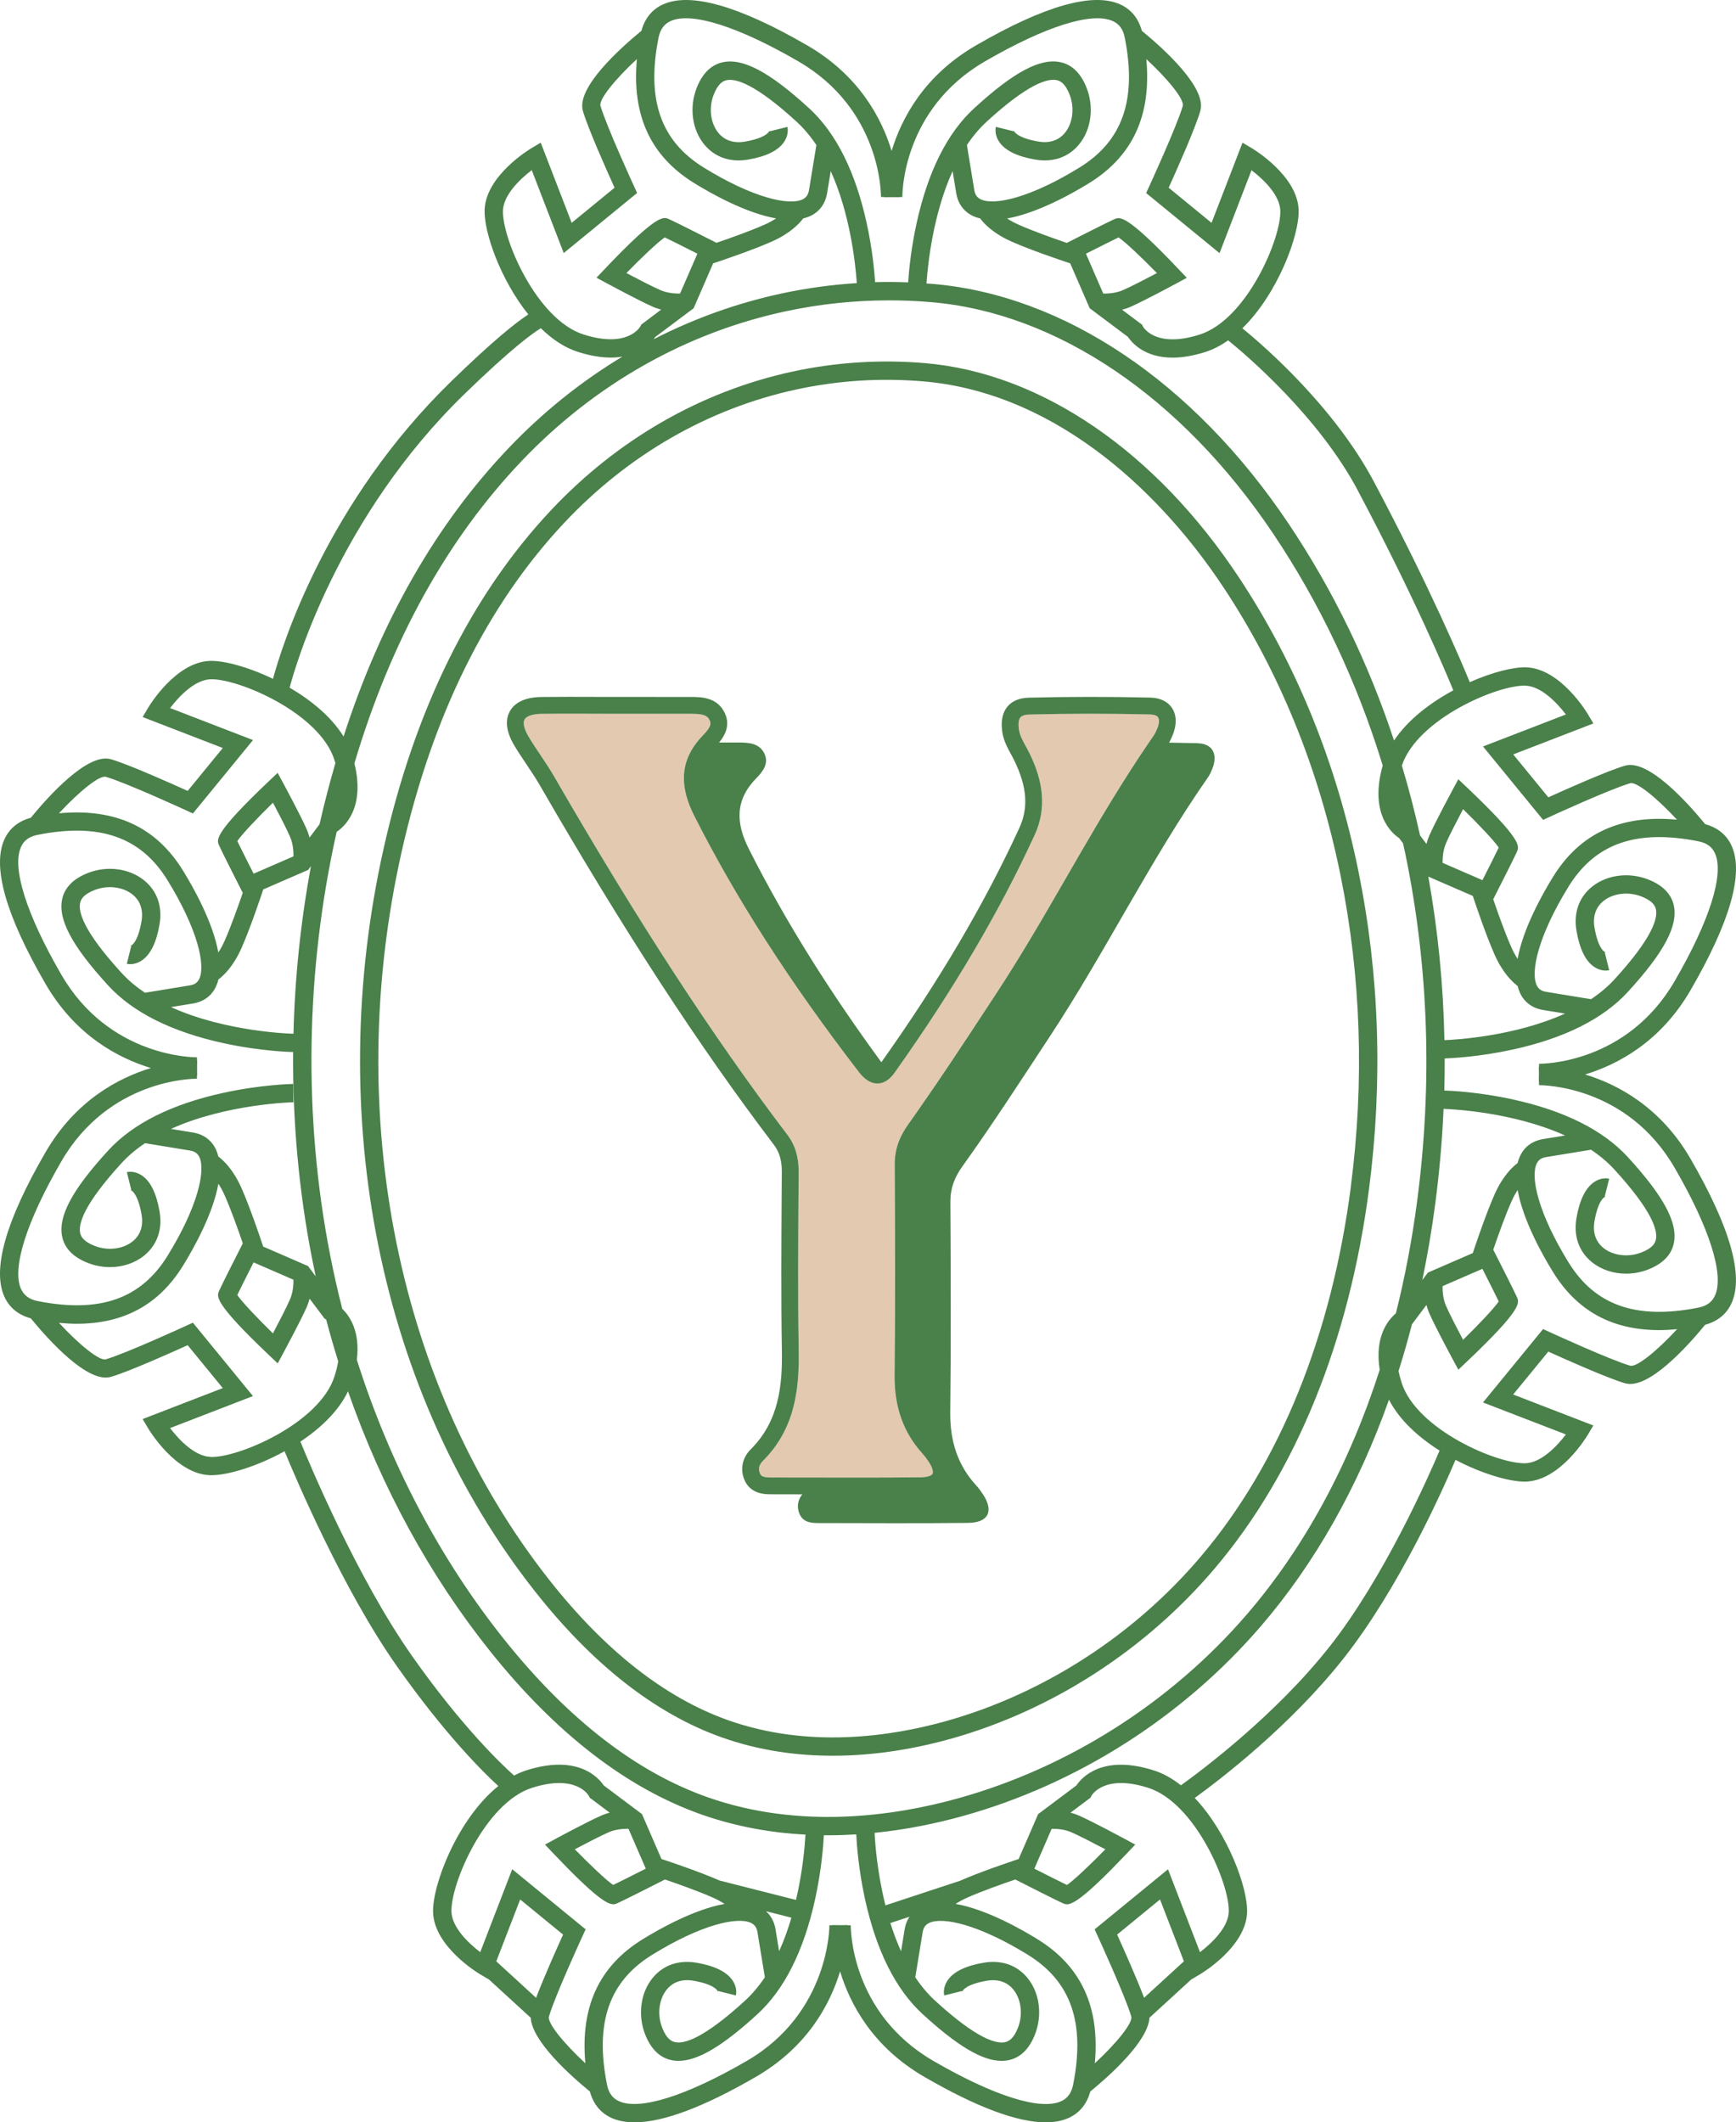
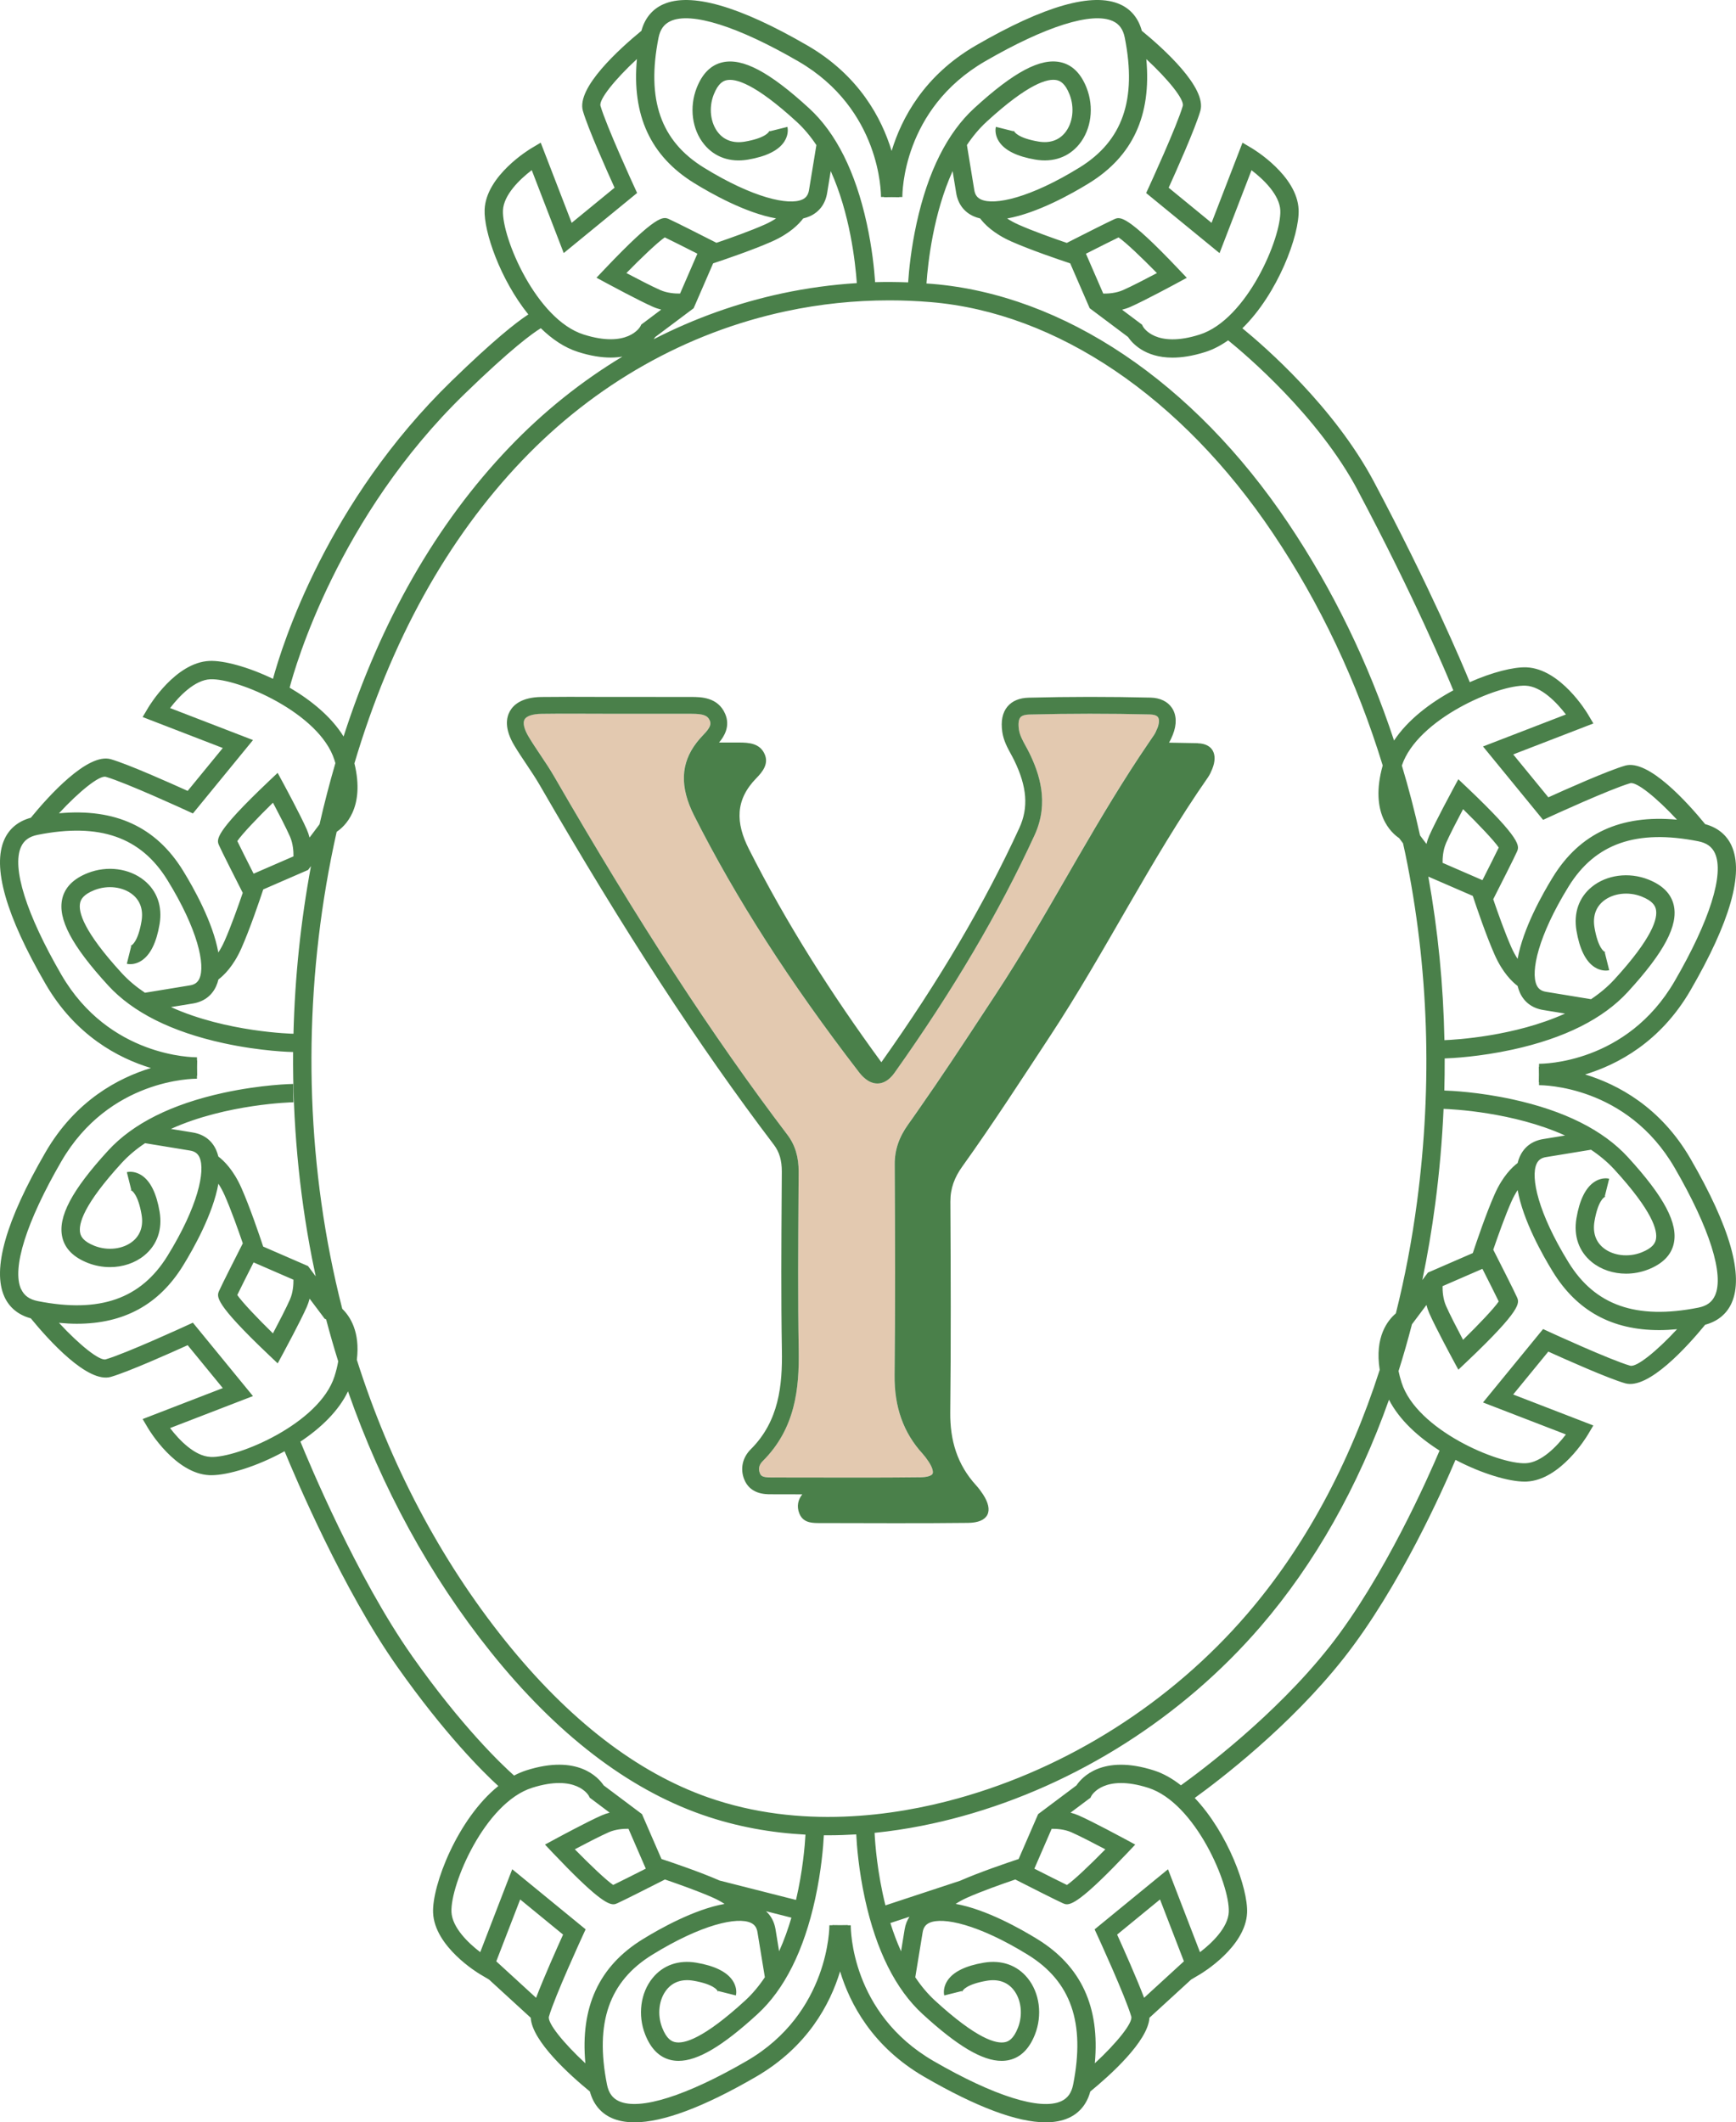
<svg xmlns="http://www.w3.org/2000/svg" id="Laag_1" data-name="Laag 1" viewBox="0 0 528.23 645.59">
  <defs>
    <style>      .cls-1 {        fill: #e3c9b0;      }      .cls-2 {        fill: #4a804a;      }    </style>
  </defs>
  <path class="cls-1" d="m350,217.32c-12.27-.3-24.66-.29-36.84.02-.91.02-2.11.19-2.68.86-.55.65-.7,1.98-.45,3.73.25,1.7,1.13,3.31,2.06,5.01.39.71.78,1.42,1.13,2.14,2.88,5.92,6.17,14.94,1.58,24.93-10.79,23.49-24.74,47.14-42.63,72.32-.27.39-.56.73-.84,1.04-1.29,1.43-2.72,2.18-4.27,2.2-.03,0-.06,0-.09,0-2.96,0-5.03-2.69-5.72-3.58-20.95-27.2-37.33-52.69-50.06-77.92-4.4-8.71-4.16-15.85.78-22.23.6-.78,1.26-1.55,2-2.3,2.24-2.29,2.42-3.38,1.98-4.39-.67-1.55-1.97-2.03-5.55-2.04-5.35-.02-10.69-.02-16.04-.01h-6.49c-2.16,0-4.32,0-6.47-.01-2.57-.01-5.19-.02-7.82-.02-2.93,0-5.87.01-8.79.05-2.72.03-4.61.66-5.2,1.71-.58,1.04-.13,2.97,1.26,5.27,1.12,1.87,2.37,3.73,3.58,5.54,1.43,2.13,2.91,4.34,4.23,6.63,25.61,44.32,48.14,78.92,70.9,108.88,2.34,3.08,3.46,6.77,3.44,11.28l-.04,6.37c-.1,15.69-.2,31.91.06,47.84.2,11.7-1,23.9-10.96,33.8-1.1,1.1-1.4,2.32-.87,3.64.32.8.72,1.33,3.36,1.33,3.9,0,7.8.01,11.7.02.72,0,1.45,0,2.17,0,10.45.03,21.18.05,31.74-.08,2.25-.03,3.33-.58,3.58-1.04.26-.48.1-1.73-1.17-3.68-.64-.98-1.24-1.77-1.85-2.43-5.85-6.39-8.64-14.23-8.54-23.96.23-20.89.15-41.37.04-64.05-.02-4.37,1.28-8.24,4.09-12.16,1.05-1.47,2.08-2.97,3.13-4.45,6.78-9.67,13.34-19.63,19.7-29.32l3.85-5.86c7.62-11.58,14.68-23.81,21.52-35.64,1.24-2.14,2.49-4.3,3.74-6.47,6.7-11.55,13.67-23.27,21.32-34.45.51-.74,1.01-1.5,1.52-2.23.41-.58.73-1.34,1.02-2.06.58-1.46.67-2.73.23-3.39-.47-.71-1.68-.85-2.36-.86Z" />
  <g>
    <path class="cls-2" d="m364.46,226.07c-2.91-.07-5.83-.12-8.75-.16.49-.82.86-1.68,1.16-2.43,1.24-3.1,1.16-5.98-.25-8.11-1.3-1.97-3.61-3.09-6.5-3.16-12.35-.3-24.83-.29-37.09.02-2.85.07-5.02.98-6.46,2.68-1.55,1.84-2.08,4.45-1.59,7.77.38,2.61,1.58,4.79,2.63,6.72.35.64.7,1.28,1.01,1.93,3.91,8.03,4.38,14.37,1.53,20.56-10.62,23.11-24.35,46.42-41.97,71.24-15.07-20.58-28.78-42.02-40.32-64.88-4.03-7.98-4.2-14.94,2.33-21.59,1.86-1.89,3.75-4.3,2.5-7.2-1.45-3.35-4.73-3.58-7.88-3.59-2.01,0-4.01,0-6.01,0,1.58-1.87,3.47-4.98,1.85-8.73-2.21-5.1-7.42-5.12-10.22-5.13-5.35-.02-10.71-.02-16.06-.01h-6.49c-2.15,0-4.31,0-6.46-.01-5.47-.02-11.12-.04-16.68.03-5.98.07-8.52,2.39-9.6,4.33-1.08,1.93-1.72,5.3,1.33,10.39,1.18,1.98,2.47,3.9,3.72,5.76,1.38,2.06,2.81,4.2,4.05,6.34,25.72,44.51,48.36,79.28,71.26,109.42,1.65,2.18,2.41,4.77,2.39,8.16l-.04,6.37c-.1,15.72-.21,31.97.06,47.96.18,10.57-.85,21.53-9.45,30.09-2.54,2.52-3.29,5.94-2.02,9.15,1.8,4.55,6.39,4.56,8.11,4.56,3.19,0,6.38.01,9.57.02-1.3,1.61-1.76,3.64-.91,5.79,1.04,2.62,3.34,2.94,5.74,2.94,15.22.01,30.43.13,45.64-.05,6.2-.07,7.86-3.57,4.52-8.67-.63-.96-1.32-1.9-2.1-2.75-5.76-6.3-7.96-13.7-7.87-22.21.24-21.36.15-42.73.04-64.09-.02-4.08,1.29-7.42,3.61-10.66,9.3-12.98,17.96-26.38,26.73-39.71,16.91-25.7,30.44-53.46,48.06-78.73.54-.78.94-1.68,1.3-2.57,1.74-4.34.17-7.65-4.44-7.76Zm-12.33-4.5c-.29.72-.61,1.47-1.02,2.06-.52.74-1.01,1.49-1.52,2.23-7.64,11.18-14.61,22.89-21.32,34.45-1.25,2.16-2.5,4.32-3.74,6.47-6.83,11.83-13.9,24.06-21.52,35.64l-3.85,5.86c-6.36,9.69-12.92,19.65-19.7,29.32-1.04,1.49-2.07,2.98-3.13,4.45-2.81,3.93-4.11,7.79-4.09,12.16.12,22.68.19,43.16-.04,64.05-.11,9.73,2.69,17.57,8.54,23.96.6.66,1.2,1.45,1.84,2.43,1.28,1.95,1.43,3.2,1.17,3.68-.25.46-1.33,1.01-3.58,1.04-10.57.12-21.3.11-31.74.08-.72,0-1.45,0-2.17,0-3.9,0-7.8-.02-11.7-.02-2.64,0-3.05-.53-3.36-1.33-.52-1.32-.23-2.54.87-3.64,9.96-9.91,11.15-22.1,10.96-33.8-.27-15.93-.16-32.16-.06-47.84l.04-6.37c.03-4.51-1.1-8.21-3.44-11.28-22.76-29.97-45.29-64.56-70.9-108.88-1.32-2.29-2.8-4.5-4.23-6.63-1.21-1.81-2.46-3.67-3.58-5.54-1.38-2.3-1.84-4.22-1.25-5.27.59-1.05,2.48-1.68,5.2-1.71,2.91-.04,5.86-.05,8.79-.05,2.63,0,5.24,0,7.82.02,2.16,0,4.32.01,6.47.02h6.49c5.34,0,10.69-.01,16.04,0,3.58.01,4.87.49,5.55,2.04.44,1.02.26,2.11-1.98,4.39-.74.76-1.4,1.52-2,2.3-4.94,6.38-5.18,13.52-.78,22.23,12.73,25.23,29.11,50.72,50.06,77.92.68.89,2.76,3.58,5.71,3.58.03,0,.06,0,.09,0,1.54-.03,2.97-.78,4.27-2.21.29-.32.57-.66.84-1.04,17.89-25.18,31.84-48.83,42.63-72.32,4.59-9.99,1.3-19.01-1.58-24.93-.35-.72-.74-1.43-1.13-2.14-.93-1.7-1.81-3.31-2.06-5.01-.26-1.76-.1-3.09.45-3.73.57-.67,1.77-.84,2.68-.86,12.18-.31,24.57-.32,36.84-.02.68.02,1.89.15,2.36.86.44.67.35,1.94-.23,3.4Z" />
-     <path class="cls-2" d="m377.14,175.9c-25.46-38.6-60.36-62.45-95.73-65.44-13.57-1.15-27.16-.27-40.38,2.6h0c-27.77,6.04-53.16,20.63-73.42,42.2-24.23,25.8-41.34,60.36-50.85,102.71-18.35,81.73-1.16,166.24,45.99,226.07,17.59,22.32,36.68,37.26,56.75,44.42,11.5,4.1,23.06,5.62,33.9,5.62,13.73,0,26.31-2.45,36.11-5.21,30.71-8.65,59.19-27.06,80.19-51.86,24.63-29.08,40.83-68.95,46.86-115.29,4.25-32.71,3.18-65.23-3.21-96.65-6.68-32.87-18.86-62.88-36.21-89.18Zm33.9,185.11c-5.89,45.27-21.65,84.14-45.59,112.4-20.29,23.96-47.79,41.75-77.45,50.1-16.77,4.72-41.95,8.5-66.63-.3-19.07-6.8-37.32-21.14-54.25-42.62-46.12-58.53-62.92-141.3-44.93-221.41,9.29-41.36,25.93-75.05,49.47-100.11,19.48-20.75,43.88-34.78,70.54-40.57h0c12.68-2.76,25.72-3.59,38.73-2.49,18.03,1.53,35.64,8.54,52.36,20.83,14.48,10.65,28.03,25.22,39.19,42.13,16.96,25.7,28.87,55.05,35.4,87.22,6.26,30.82,7.32,62.72,3.14,94.82Z" />
    <path class="cls-2" d="m482.32,326.84c9.9-3,22.94-9.87,32.06-25.6,12.08-20.83,16.29-35.62,12.51-43.96-1.5-3.31-4.27-5.56-8.03-6.57-5.39-6.58-17.31-19.84-24.36-17.81-5.28,1.52-18.37,7.37-23.37,9.64l-10.69-13.05,24.39-9.42-1.68-2.83c-.33-.56-8.3-13.79-18.66-14.24-3.89-.16-10.41,1.47-17.27,4.51-2.39-5.83-12.16-28.96-29.16-60.96-12.11-22.79-33.26-41.16-40.03-46.69,10.8-10.53,17.45-28.44,17.11-36.12-.45-10.36-13.68-18.33-14.24-18.66l-2.83-1.68-9.42,24.39-13.05-10.69c2.27-5,8.12-18.1,9.64-23.37,2.03-7.04-11.23-18.97-17.81-24.36-1.01-3.76-3.25-6.53-6.57-8.03-8.34-3.78-23.13.43-43.96,12.51-15.73,9.12-22.6,22.16-25.6,32.07-3-9.9-9.88-22.95-25.6-32.07C224.87,1.77,210.08-2.43,201.74,1.34c-3.31,1.5-5.56,4.27-6.57,8.03-6.58,5.4-19.84,17.32-17.81,24.36,1.52,5.28,7.37,18.37,9.64,23.37l-13.05,10.69-9.42-24.39-2.83,1.68c-.56.33-13.79,8.3-14.24,18.66-.29,6.73,4.77,21.32,13.3,31.91-3.81,2.48-10.74,7.99-23.27,20.16-38.05,36.93-51.63,80.39-54.43,90.69-7.58-3.65-15.03-5.63-19.32-5.45-10.36.45-18.33,13.68-18.66,14.24l-1.68,2.83,24.39,9.42-10.69,13.05c-5-2.27-18.1-8.12-23.37-9.64-7.04-2.04-18.97,11.22-24.36,17.81-3.76,1.01-6.53,3.25-8.03,6.57-3.78,8.34.43,23.13,12.51,43.96,9.12,15.73,22.16,22.6,32.07,25.6-9.91,3.01-22.95,9.89-32.07,25.61-12.08,20.83-16.29,35.62-12.51,43.96,1.5,3.31,4.27,5.56,8.03,6.57,5.39,6.58,17.31,19.85,24.36,17.81,5.28-1.52,18.37-7.37,23.37-9.64l10.69,13.05-24.39,9.42,1.68,2.83c.33.56,8.3,13.79,18.66,14.24.19,0,.38.01.57.01,5.06,0,13.88-2.65,22.28-7.29,3.31,8.04,17.75,42.09,34.23,65.47,14.47,20.52,26.02,31.99,30.81,36.37-12.41,9.96-20.21,30.25-19.85,38.56.45,10.36,13.68,18.33,14.24,18.66l2.78,1.65,12.69,11.62c.4,7.13,11.98,17.51,18,22.44,1.01,3.76,3.25,6.53,6.57,8.03,1.98.89,4.31,1.34,7,1.34,8.68,0,21.06-4.63,36.96-13.85,15.73-9.12,22.6-22.16,25.6-32.07,3,9.9,9.88,22.95,25.6,32.07,15.9,9.22,28.28,13.85,36.96,13.85,2.69,0,5.03-.45,7-1.34,3.31-1.5,5.56-4.27,6.57-8.03,6.02-4.93,17.59-15.31,18-22.44l12.69-11.62,2.78-1.65c.56-.33,13.79-8.3,14.24-18.66.32-7.4-5.83-24.28-15.93-34.93,7.35-5.31,28.93-21.72,45.32-42.49,16.99-21.53,30.35-51.66,34.03-60.36,8.02,4.22,16.23,6.62,21.03,6.62.2,0,.39,0,.57-.01,10.36-.45,18.33-13.68,18.66-14.24l1.68-2.83-24.39-9.42,10.69-13.05c5,2.27,18.1,8.12,23.37,9.64,7.04,2.03,18.97-11.23,24.36-17.81,3.76-1.01,6.53-3.25,8.03-6.57,3.77-8.34-.44-23.13-12.51-43.96-9.11-15.72-22.16-22.6-32.06-25.61Zm-18.08-118.26c4.71.21,9.46,5.11,12.23,8.76l-25.22,9.73,18.28,22.33,1.96-.9c.18-.09,18.5-8.5,24.55-10.25,1.87-.55,7.98,4.35,14.23,11.09-17.15-1.59-29.54,4.15-37.74,17.43-3.19,5.17-9.12,15.71-10.75,24.91-.63-.96-1.28-2.11-1.9-3.51-1.92-4.32-4.15-10.59-5.52-14.63,1.83-3.59,6.55-12.91,7.23-14.49.72-1.69,1.54-3.6-15.21-19.51l-2.64-2.5-1.73,3.2c-.21.4-5.28,9.78-7.13,14-.36.82-.63,1.66-.84,2.48l-1.95-2.59c-1.6-7.22-3.44-14.31-5.53-21.26,4.76-14.24,29.37-24.67,37.68-24.29Zm-1.76,143.15c-.3.65-.53,1.34-.7,2.06-1.68,1.26-4.57,4.04-6.98,9.47-2.59,5.83-5.59,14.71-6.66,17.92l-13.65,5.93-1.71,2.28c1.57-7.52,2.88-15.22,3.92-23.09,1.28-9.69,2.12-19.36,2.55-28.99,2.59.09,21.19.96,36.96,8.1-1.88.31-4.09.67-6.66,1.09-3.3.54-5.75,2.35-7.07,5.25Zm-23.54,39.51l12.13-5.27c1.98,3.91,4.04,8,4.96,9.92-1.38,2.06-6.09,7.02-10.85,11.68-1.67-3.15-4.09-7.82-5.19-10.34-.92-2.1-1.07-4.48-1.05-5.98Zm-19.12,25.46c-9.29,28.87-22.94,54.09-40.44,74.4-23.07,26.78-54.35,46.67-88.06,56-19.09,5.29-47.74,9.51-75.86-.34-21.71-7.61-42.47-23.65-61.73-47.66-19.77-24.66-35.1-53.78-45.15-85.46,1.05-8.54-2.1-13.25-4.44-15.51-1.38-5.39-2.61-10.85-3.69-16.36-8.2-41.9-7.51-86.36,1.98-128.68l.07-.1c2.18-1.45,8.71-7.07,5.34-20.78,11.09-37.3,28.21-68.24,51.06-92.16,22.16-23.2,49.91-38.89,80.24-45.37,10.33-2.21,20.86-3.31,31.44-3.31,4.21,0,8.42.17,12.63.53,38.32,3.19,76.28,28.85,104.17,70.4,14.35,21.39,25.52,45.03,33.35,70.55-4.13,14.67,2.75,20.6,5,22.1l1.18,1.57c.23,1.06.47,2.12.7,3.18,7.11,34.41,8.31,70.03,3.57,105.87-1.55,11.73-3.71,23.06-6.45,33.96-2.45,2.06-6.52,7.12-4.91,17.18Zm-330.51-102.24c-.31,0-20.42-.46-37.29-8.11,1.88-.31,4.09-.67,6.67-1.09,3.3-.54,5.75-2.35,7.07-5.25.3-.65.53-1.34.7-2.06,1.67-1.26,4.57-4.04,6.98-9.47,2.59-5.83,5.6-14.71,6.66-17.92l13.65-5.93.87-1.16c-3.12,16.82-4.9,33.91-5.32,50.98Zm-.01-53.96l-12.13,5.27c-1.98-3.91-4.04-8-4.96-9.92,1.38-2.06,6.09-7.02,10.85-11.68,1.67,3.15,4.09,7.82,5.19,10.34.92,2.1,1.07,4.48,1.05,5.98Zm117.62-171.2c-1.5.02-3.88-.13-5.98-1.05-2.52-1.1-7.19-3.53-10.34-5.19,4.65-4.76,9.62-9.46,11.68-10.85,1.91.92,6.01,2.98,9.92,4.96l-5.27,12.13Zm4.14,4.46l5.93-13.65c3.21-1.06,12.09-4.07,17.92-6.66,5.46-2.43,8.23-5.33,9.48-7,.71-.18,1.4-.39,2.04-.68,2.9-1.32,4.71-3.77,5.25-7.07.42-2.57.78-4.78,1.09-6.66,5.84,12.91,7.49,27.7,7.94,34.08-7.64.48-15.23,1.52-22.72,3.12-13.62,2.91-26.73,7.61-39.09,13.95.2-.26.37-.49.5-.69l11.66-8.74Zm228.93,162.72c1.1-2.52,3.53-7.19,5.2-10.34,4.76,4.66,9.46,9.62,10.85,11.68-.92,1.91-2.98,6.01-4.96,9.92l-12.13-5.27c-.02-1.5.13-3.89,1.05-5.98Zm-5.38,10.18l13.53,5.87c1.06,3.21,4.07,12.09,6.66,17.92,2.41,5.43,5.31,8.21,6.98,9.47.18.72.4,1.41.7,2.06,1.32,2.9,3.77,4.71,7.07,5.25,2.57.42,4.78.78,6.66,1.09-15.31,6.93-33.3,7.96-36.7,8.09-.33-16.76-1.96-33.38-4.9-49.74Zm-21.47-117.47c17.29,32.54,27.01,55.77,29.07,60.81-7.07,3.81-13.91,9.03-18.03,15.27-7.86-23.78-18.62-45.9-32.16-66.07-28.83-42.96-68.32-69.51-108.33-72.84-.59-.05-1.19-.07-1.78-.12.44-6.31,2.07-21.21,7.95-34.2.31,1.88.67,4.09,1.09,6.66.54,3.3,2.35,5.75,5.25,7.07.64.29,1.33.51,2.04.68,1.25,1.67,4.03,4.58,9.48,7,5.83,2.59,14.71,5.6,17.92,6.66l5.93,13.65,11.66,8.74c1.16,1.74,5,6.29,13.55,6.29,2.8,0,6.11-.49,9.99-1.72,2.43-.77,4.74-2,6.93-3.54,5.26,4.26,27.41,22.98,39.46,45.66Zm-77.44-59.88l-5.27-12.13c3.91-1.98,8.01-4.04,9.92-4.96,2.06,1.38,7.02,6.09,11.68,10.85-3.15,1.67-7.82,4.09-10.34,5.19-2.1.92-4.48,1.07-5.98,1.05Zm24.2-57.1c-1.74,6.05-10.16,24.36-10.25,24.55l-.9,1.96,22.33,18.28,9.73-25.22c3.66,2.77,8.56,7.52,8.76,12.23.36,8.33-10.16,33.19-24.52,37.76-13.39,4.26-17.13-2.19-17.26-2.42l-.29-.58-6.08-4.56c.83-.21,1.67-.48,2.49-.84,4.22-1.85,13.6-6.91,14-7.13l3.2-1.73-2.5-2.64c-15.91-16.76-17.82-15.93-19.51-15.21-1.58.68-10.9,5.4-14.5,7.23-4.03-1.38-10.3-3.6-14.63-5.53-1.4-.62-2.55-1.27-3.52-1.9,9.2-1.63,19.75-7.55,24.92-10.74,13.28-8.19,19.02-20.58,17.43-37.74,6.74,6.24,11.63,12.34,11.09,14.23ZM204.04,6.41c6.32-2.87,20.49,1.6,38.87,12.25,25.13,14.57,25.16,40.18,25.15,41.27h.93s0,.06,0,.07l2.4-.03,2.25.03s0-.04,0-.06h.93c-.01-1.1.02-26.71,25.15-41.28,18.37-10.65,32.54-15.12,38.87-12.25,1.99.9,3.15,2.51,3.66,5.08,3.72,18.83-.65,31.38-13.78,39.47-15.06,9.29-25.9,11.58-29.96,9.72-1.19-.54-1.83-1.44-2.06-2.9-1.19-7.33-1.93-11.8-2.24-13.66,1.74-2.61,3.73-5.01,5.99-7.09,12.67-11.61,18.63-13.27,21.39-12.64,1.01.24,2.52.94,3.86,4.37,1.57,4,1.01,8.67-1.39,11.61-1.9,2.34-4.7,3.27-8.09,2.69-6.02-1.02-7.46-2.85-7.49-3.41,0,0,0,.08-.05.29l-5.4-1.35c-.26,1.06-.16,2.79.95,4.48,1.76,2.69,5.48,4.53,11.06,5.48,5.41.92,10.14-.74,13.34-4.67,3.68-4.53,4.56-11.26,2.25-17.16-1.71-4.35-4.33-6.96-7.79-7.76-6.17-1.44-14.32,2.88-26.41,13.96-8.2,7.52-14.1,19.3-17.54,35.03-1.66,7.59-2.31,14.19-2.56,17.95-3.35-.12-6.71-.16-10.05-.06-.25-3.77-.9-10.33-2.55-17.88-3.44-15.73-9.34-27.52-17.54-35.03-12.09-11.09-20.24-15.39-26.41-13.96-3.46.8-6.08,3.41-7.79,7.76-2.31,5.9-1.43,12.64,2.25,17.16,3.2,3.93,7.93,5.58,13.34,4.67,5.58-.95,9.31-2.79,11.06-5.48,1.1-1.69,1.21-3.42.95-4.48l-5.4,1.35c-.05-.2-.05-.28-.05-.28-.03.56-1.47,2.38-7.49,3.41-3.39.58-6.19-.36-8.09-2.69-2.4-2.95-2.96-7.62-1.39-11.61,1.35-3.43,2.85-4.14,3.86-4.37,2.76-.64,8.72,1.03,21.39,12.64,2.26,2.08,4.25,4.48,5.99,7.09-.31,1.86-1.04,6.32-2.24,13.66-.24,1.46-.87,2.36-2.06,2.9-4.06,1.85-14.9-.43-29.96-9.72-13.12-8.1-17.5-20.64-13.78-39.47.51-2.56,1.67-4.18,3.66-5.08Zm-51,57.58c.21-4.71,5.11-9.46,8.76-12.23l9.73,25.22,22.33-18.28-.9-1.96c-.09-.18-8.5-18.5-10.25-24.55-.54-1.88,4.35-7.99,11.09-14.23-1.59,17.15,4.15,29.54,17.43,37.74,5.17,3.19,15.72,9.12,24.92,10.74-.96.63-2.12,1.28-3.52,1.9-4.32,1.92-10.59,4.15-14.63,5.52-3.59-1.83-12.91-6.55-14.49-7.23-1.7-.72-3.61-1.54-19.51,15.21l-2.5,2.64,3.2,1.73c.4.21,9.78,5.28,14,7.13.82.36,1.66.63,2.49.84l-5.55,4.17-.5.35-.29.58c-.15.28-3.9,6.73-17.29,2.47-14.36-4.57-24.88-29.43-24.52-37.76Zm-11.66,55.82c14.27-13.85,20.71-18.47,23.18-19.97,3.39,3.31,7.18,5.9,11.31,7.21,3.88,1.24,7.18,1.72,9.98,1.72,1.28,0,2.45-.11,3.53-.29-12.5,7.53-24.1,16.81-34.5,27.7-22.11,23.14-38.98,52.62-50.34,87.86-3.67-5.95-9.83-11.01-16.41-14.86,1.7-6.47,14.7-51.95,53.26-89.38Zm-109.19,116.49c6.05,1.74,24.36,10.16,24.55,10.25l1.96.9,18.28-22.33-25.22-9.73c2.77-3.66,7.52-8.56,12.23-8.76,8.28-.35,33.19,10.16,37.76,24.52.11.34.2.67.3.99-1.75,6.01-3.36,12.17-4.8,18.5,0,.03-.01.06-.02.09l-3.04,4.05c-.21-.83-.49-1.66-.85-2.48-1.85-4.22-6.91-13.6-7.13-14l-1.73-3.2-2.64,2.5c-16.76,15.9-15.94,17.82-15.21,19.51.68,1.58,5.4,10.9,7.23,14.49-1.38,4.03-3.6,10.3-5.53,14.63-.62,1.39-1.27,2.55-1.9,3.51-1.63-9.2-7.56-19.74-10.75-24.91-8.19-13.28-20.58-19.02-37.74-17.43,6.24-6.74,12.36-11.63,14.23-11.09ZM6.41,392.16c-2.86-6.33,1.6-20.49,12.25-38.87,14.56-25.12,40.19-25.16,41.27-25.15v-.93s.06,0,.07,0l-.03-2.4.03-2.25s-.04,0-.06,0v-.93c-1.08-.01-26.72-.03-41.28-25.15-10.65-18.37-15.12-32.54-12.26-38.87.9-1.99,2.51-3.15,5.08-3.66,18.83-3.72,31.38.65,39.47,13.78,9.29,15.06,11.58,25.9,9.72,29.96-.54,1.19-1.44,1.83-2.9,2.06-7.34,1.19-11.81,1.93-13.66,2.24-2.6-1.74-5.01-3.73-7.08-5.99-11.61-12.67-13.28-18.62-12.64-21.39.24-1.01.94-2.51,4.37-3.86,4-1.57,8.66-1.01,11.61,1.39,2.34,1.9,3.27,4.7,2.69,8.09-1.02,6.02-2.85,7.46-3.41,7.49,0,0,.08,0,.29.05l-1.35,5.4c1.06.26,2.79.16,4.48-.95,2.69-1.76,4.53-5.48,5.48-11.06.92-5.41-.74-10.14-4.67-13.34-4.53-3.68-11.26-4.57-17.16-2.25-4.35,1.71-6.96,4.33-7.77,7.79-1.43,6.17,2.88,14.32,13.96,26.41,7.52,8.2,19.3,14.1,35.03,17.54,11.56,2.53,20.86,2.71,21.25,2.71v-.21c-.17,21.25,1.73,42.44,5.76,63.02.36,1.82.73,3.63,1.12,5.43l-2.34-3.13-13.65-5.93c-1.06-3.21-4.07-12.09-6.66-17.92-2.42-5.43-5.31-8.21-6.98-9.47-.18-.72-.4-1.41-.7-2.06-1.32-2.9-3.77-4.71-7.07-5.25-2.57-.42-4.78-.78-6.66-1.09,16.88-7.64,37.01-8.11,37.28-8.11l-.09-5.57c-.39,0-9.69.19-21.25,2.71-15.73,3.44-27.52,9.34-35.03,17.54-11.09,12.09-15.39,20.24-13.96,26.41.8,3.46,3.42,6.08,7.77,7.79,2.19.86,4.48,1.27,6.74,1.27,3.84,0,7.57-1.21,10.42-3.53,3.93-3.2,5.59-7.94,4.67-13.34-.95-5.58-2.79-9.31-5.48-11.06-1.69-1.1-3.42-1.21-4.48-.95l1.35,5.4c-.2.05-.29.05-.28.05.56.03,2.38,1.47,3.41,7.49.58,3.39-.36,6.19-2.69,8.09-2.95,2.4-7.61,2.95-11.61,1.39-3.43-1.35-4.14-2.85-4.37-3.86-.64-2.77,1.03-8.72,12.64-21.39,2.08-2.26,4.48-4.25,7.09-5.99,1.86.31,6.32,1.04,13.66,2.24,1.46.24,2.36.87,2.9,2.06,1.85,4.06-.43,14.9-9.72,29.96-8.1,13.12-20.64,17.5-39.47,13.78-2.56-.51-4.18-1.67-5.08-3.66Zm81.83,3.11c-1.1,2.52-3.53,7.19-5.19,10.34-4.76-4.65-9.46-9.62-10.85-11.68.92-1.91,2.98-6.01,4.96-9.92l12.13,5.27c.02,1.5-.13,3.89-1.05,5.98Zm-24.26,47.9c-4.71-.21-9.46-5.11-12.23-8.76l25.22-9.73-18.28-22.33-1.96.9c-.18.09-18.5,8.5-24.55,10.25-1.85.56-7.99-4.35-14.24-11.1,1.86.17,3.68.28,5.43.28,14.38,0,25.02-5.85,32.33-17.69,3.19-5.17,9.12-15.71,10.75-24.91.63.96,1.28,2.12,1.9,3.51,1.92,4.32,4.15,10.59,5.53,14.63-1.83,3.59-6.55,12.91-7.23,14.5-.72,1.69-1.54,3.6,15.21,19.51l2.64,2.5,1.73-3.2c.21-.4,5.28-9.78,7.13-14,.36-.82.63-1.66.85-2.48l4.17,5.55.35.5.51.26c1.13,4.29,2.35,8.54,3.67,12.75-.23,1.38-.6,2.9-1.13,4.57-4.57,14.36-29.47,24.88-37.76,24.52Zm61.39,60.55c-16.8-23.84-31.52-59.19-33.96-65.19,6.18-4.11,11.63-9.31,14.48-15.3,10.22,29.27,24.93,56.22,43.47,79.34,19.92,24.85,41.52,41.48,64.23,49.44,10.61,3.72,21.28,5.53,31.5,6.07-.19,3.37-.83,11.1-2.88,19.87l-23.25-5.9c-5.83-2.57-14.51-5.51-17.69-6.56l-5.93-13.65-11.66-8.74c-1.54-2.31-7.81-9.57-23.53-4.57-1.28.41-2.52.95-3.73,1.58-3.59-3.19-15.75-14.67-31.07-36.4Zm111.7,89.85c-.31-1.88-.67-4.09-1.09-6.66-.37-2.29-1.37-4.15-2.9-5.53l7.73,1.96c-1,3.42-2.23,6.88-3.74,10.22Zm-45.84-37.27l5.27,12.13c-3.91,1.98-8,4.04-9.92,4.96-2.06-1.38-7.02-6.09-11.68-10.85,3.15-1.67,7.83-4.09,10.34-5.19,2.1-.92,4.48-1.07,5.98-1.05Zm-40.22,40.32l7.27-18.82,13.05,10.69c-1.8,3.97-5.85,13.02-8.21,19.23l-12.11-11.09Zm16.03,16.78c1.74-6.05,10.16-24.36,10.25-24.55l.9-1.96-22.33-18.28-9.73,25.22c-3.66-2.77-8.56-7.52-8.76-12.23-.36-8.33,10.16-33.19,24.52-37.76,13.39-4.26,17.13,2.19,17.26,2.42l.29.58,6.07,4.56c-.83.21-1.66.49-2.48.85-4.22,1.85-13.6,6.91-14,7.13l-3.2,1.73,2.5,2.64c12.6,13.27,16.42,15.52,18.3,15.52.49,0,.85-.15,1.2-.31,1.58-.68,10.9-5.4,14.5-7.23,4.03,1.38,10.3,3.6,14.63,5.53,1.39.62,2.55,1.27,3.51,1.9-9.2,1.63-19.75,7.56-24.92,10.75-13.28,8.19-19.02,20.58-17.43,37.74-6.74-6.24-11.63-12.34-11.09-14.23Zm155.85,25.78c-6.33,2.87-20.49-1.6-38.87-12.25-25.12-14.57-25.16-40.18-25.15-41.27h-.93s0-.06,0-.07l-2.32.03-2.32-.03s0,.05,0,.06h-.93c0,.28.07,26.65-25.15,41.27-18.38,10.65-32.54,15.12-38.87,12.25-1.99-.9-3.15-2.51-3.66-5.08-3.73-18.83.65-31.38,13.78-39.47,15.06-9.29,25.9-11.58,29.96-9.72,1.19.54,1.83,1.44,2.06,2.9,1.19,7.33,1.93,11.8,2.24,13.66-1.74,2.61-3.73,5.01-5.99,7.09-12.67,11.61-18.63,13.29-21.39,12.64-1.01-.24-2.52-.94-3.86-4.37-1.57-4-1.01-8.67,1.39-11.61,1.9-2.34,4.7-3.27,8.09-2.69,6.02,1.02,7.46,2.85,7.49,3.41,0,0,0-.08.05-.28l5.4,1.35c.26-1.06.16-2.79-.95-4.48-1.76-2.69-5.48-4.53-11.06-5.48-5.41-.92-10.15.74-13.34,4.67-3.68,4.53-4.56,11.26-2.25,17.16,1.71,4.35,4.33,6.96,7.79,7.76.76.18,1.55.27,2.37.27,5.86,0,13.43-4.51,24.03-14.23,8.2-7.52,14.1-19.3,17.54-35.03,1.89-8.66,2.47-16.04,2.64-19.37.42,0,.83.01,1.25.01,2.92,0,5.8-.1,8.61-.27.15,3.18.71,10.72,2.65,19.63,3.44,15.73,9.34,27.52,17.54,35.03,10.6,9.72,18.17,14.23,24.03,14.23.82,0,1.61-.09,2.37-.27,3.46-.8,6.08-3.41,7.79-7.76,2.31-5.9,1.43-12.64-2.25-17.16-3.2-3.93-7.93-5.59-13.34-4.67-5.58.95-9.31,2.79-11.06,5.48-1.1,1.69-1.21,3.42-.95,4.48l5.4-1.35c.05.2.05.28.05.29.03-.56,1.47-2.38,7.49-3.41,3.39-.58,6.18.35,8.09,2.69,2.4,2.95,2.96,7.62,1.39,11.61-1.35,3.43-2.85,4.14-3.86,4.37-2.76.63-8.72-1.03-21.39-12.64-2.26-2.08-4.25-4.48-5.99-7.09.31-1.86,1.04-6.32,2.24-13.66.24-1.46.87-2.36,2.06-2.9,4.06-1.85,14.9.43,29.96,9.72,13.12,8.1,17.5,20.64,13.78,39.47-.51,2.56-1.67,4.18-3.66,5.08Zm-48.72-45.61c-1.27-2.81-2.35-5.72-3.25-8.6l5.81-1.91c-.73,1.11-1.23,2.39-1.47,3.86-.42,2.57-.78,4.78-1.09,6.66Zm73.96,14.15c-2.36-6.21-6.41-15.26-8.21-19.23l13.05-10.69,7.27,18.82-12.11,11.09Zm25.76-26.11c-.2,4.71-5.11,9.46-8.76,12.23l-9.73-25.22-22.33,18.28.9,1.96c.09.18,8.5,18.5,10.25,24.55.54,1.88-4.35,7.99-11.09,14.23,1.59-17.15-4.15-29.54-17.43-37.74-5.17-3.19-15.71-9.12-24.91-10.75.96-.63,2.12-1.28,3.51-1.9,4.32-1.92,10.59-4.15,14.63-5.52,3.59,1.83,12.91,6.55,14.49,7.23.35.15.71.31,1.21.31,1.88,0,5.7-2.25,18.3-15.52l2.5-2.64-3.2-1.73c-.4-.21-9.78-5.28-14-7.13-.82-.36-1.66-.63-2.49-.85l5.55-4.16.5-.35.29-.58c.15-.28,3.9-6.73,17.29-2.47,14.36,4.57,24.88,29.43,24.52,37.76Zm-53.88-25.3c1.5-.02,3.88.13,5.98,1.05,2.52,1.1,7.19,3.53,10.34,5.19-4.65,4.76-9.62,9.46-11.68,10.85-1.91-.92-6.01-2.98-9.92-4.96l5.27-12.13Zm84.47-55.32c-16.54,20.95-39.2,37.82-45.15,42.09-2.57-2.02-5.33-3.61-8.26-4.54-15.72-5-21.99,2.25-23.53,4.57l-11.66,8.74-5.93,13.65c-3.19,1.06-11.95,4.02-17.78,6.6l-22.75,7.5c-2.5-9.97-3.15-18.88-3.3-22.06,9.98-1.01,19.07-2.96,26.69-5.07,34.77-9.62,67.02-30.13,90.8-57.74,16.47-19.12,29.62-42.44,39.03-68.95,3.12,6.12,8.93,11.39,15.39,15.48-3.16,7.47-16.74,38.44-33.53,59.72Zm91.56-85.55c-6.05-1.74-24.36-10.16-24.55-10.25l-1.96-.9-18.28,22.33,25.22,9.73c-2.77,3.66-7.52,8.56-12.23,8.76-8.36.35-33.19-10.16-37.76-24.52-.4-1.26-.71-2.43-.93-3.52,1.47-4.65,2.83-9.4,4.08-14.23l4.41-5.88c.21.83.49,1.66.85,2.49,1.85,4.22,6.91,13.6,7.13,14l1.73,3.2,2.64-2.5c16.76-15.9,15.94-17.82,15.21-19.51-.68-1.58-5.4-10.9-7.23-14.49,1.38-4.03,3.6-10.3,5.52-14.63.62-1.39,1.27-2.55,1.9-3.51,1.63,9.2,7.56,19.74,10.75,24.91,7.31,11.84,17.94,17.69,32.33,17.69,1.75,0,3.57-.1,5.43-.28-6.24,6.75-12.35,11.65-14.25,11.1Zm25.78-21.32c-.9,1.99-2.51,3.15-5.08,3.66-18.83,3.72-31.38-.65-39.47-13.78-9.29-15.06-11.58-25.9-9.72-29.96.54-1.19,1.44-1.83,2.9-2.06,7.33-1.19,11.8-1.93,13.66-2.24,2.61,1.74,5.01,3.73,7.09,5.99,11.61,12.67,13.28,18.62,12.64,21.39-.23,1.01-.94,2.51-4.37,3.86-4,1.57-8.67,1.01-11.61-1.39-2.34-1.9-3.27-4.7-2.69-8.09,1.02-6.02,2.85-7.46,3.41-7.49,0,0-.08,0-.29-.05l1.35-5.4c-1.06-.26-2.8-.16-4.48.95-2.69,1.76-4.53,5.48-5.48,11.06-.92,5.41.74,10.14,4.67,13.34,2.85,2.32,6.58,3.53,10.42,3.53,2.26,0,4.56-.42,6.74-1.27,4.35-1.71,6.96-4.33,7.76-7.79,1.43-6.17-2.88-14.32-13.96-26.41-7.52-8.2-19.3-14.1-35.03-17.54-10.33-2.26-18.83-2.64-20.8-2.7.09-3.26.12-6.51.11-9.76,2.19-.07,10.58-.49,20.7-2.7,15.73-3.44,27.52-9.34,35.03-17.54,11.09-12.09,15.39-20.24,13.96-26.41-.8-3.46-3.41-6.08-7.76-7.79-5.9-2.31-12.63-1.43-17.16,2.25-3.93,3.2-5.59,7.93-4.67,13.34.95,5.58,2.79,9.31,5.48,11.06,1.69,1.1,3.42,1.21,4.48.95l-1.35-5.4c.2-.05.28-.05.29-.05-.56-.03-2.38-1.47-3.41-7.49-.58-3.39.35-6.18,2.69-8.09,2.95-2.4,7.62-2.96,11.61-1.39,3.43,1.35,4.14,2.85,4.37,3.86.64,2.77-1.03,8.72-12.64,21.39-2.08,2.26-4.48,4.25-7.09,5.99-1.86-.31-6.32-1.04-13.66-2.24-1.46-.24-2.36-.87-2.9-2.06-1.85-4.06.43-14.9,9.72-29.96,8.1-13.12,20.64-17.5,39.47-13.78,2.56.51,4.18,1.67,5.08,3.66,2.86,6.33-1.6,20.49-12.26,38.87-14.56,25.12-40.16,25.16-41.27,25.15v.93s-.06,0-.07,0l.03,2.4-.03,2.25s.04,0,.06,0v.93c1.11.02,26.72.03,41.28,25.15,10.65,18.38,15.12,32.54,12.26,38.87Z" />
  </g>
</svg>